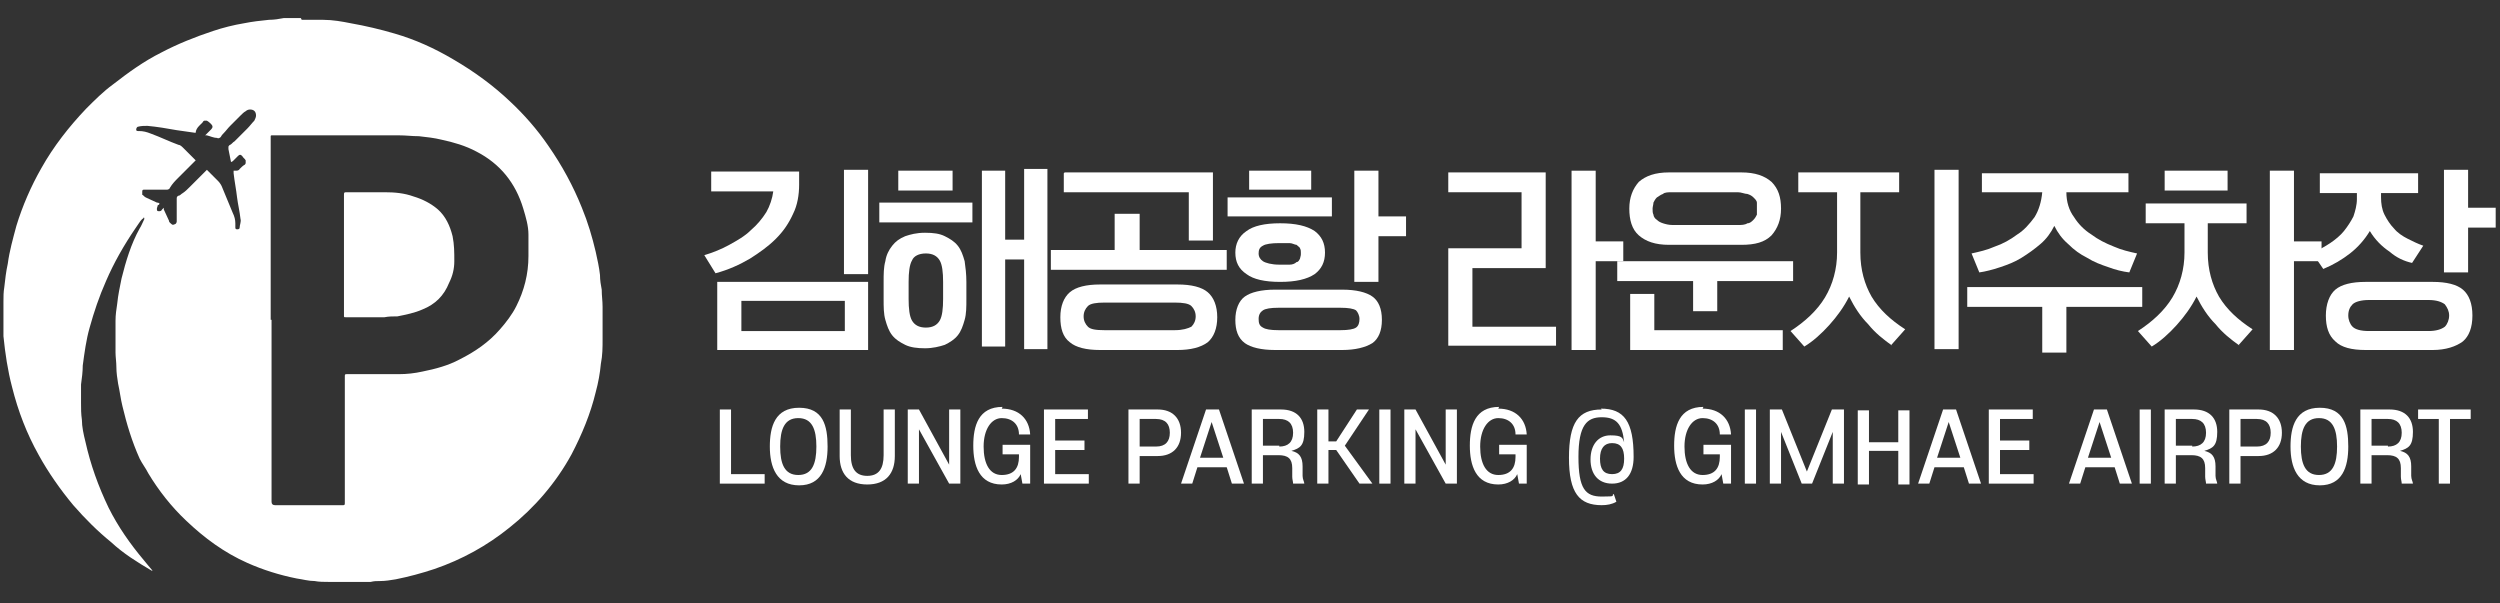
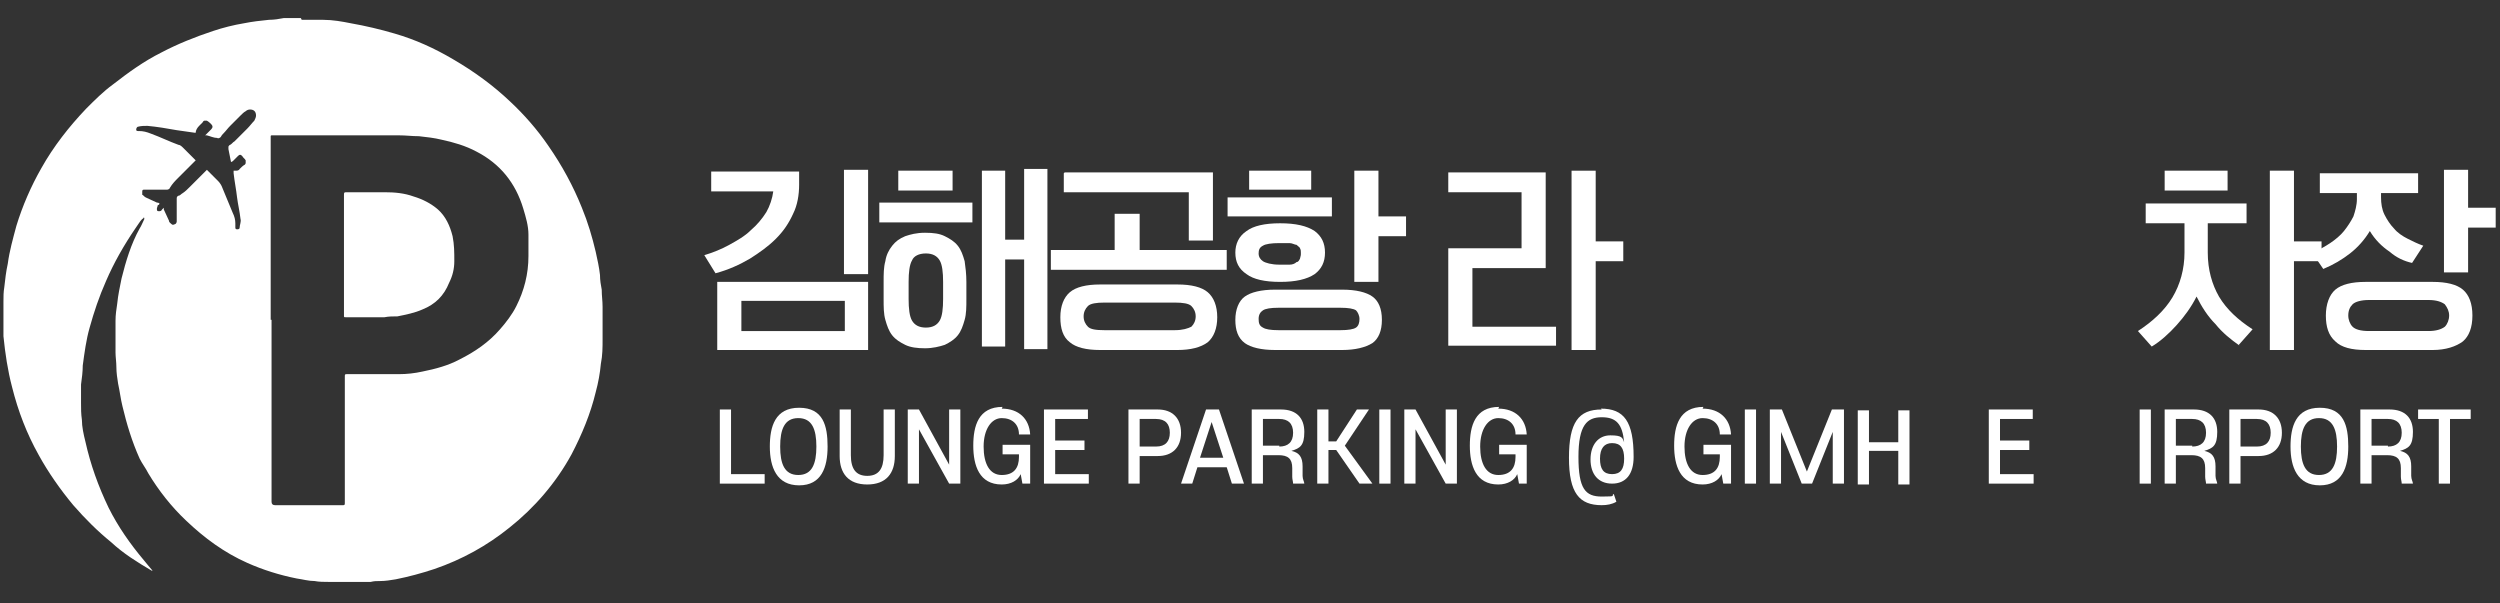
<svg xmlns="http://www.w3.org/2000/svg" id="_레이어_1" data-name="레이어 1" version="1.1" viewBox="0 0 290 70">
  <rect x="0" y="0" width="290" height="70" fill="#333333" stroke="none" />
  <defs>
    <style>
      .cls-1 {
        fill: #fff;
        stroke-width: 0px;
      }
    </style>
  </defs>
  <g>
    <path class="cls-1" d="M35,2.3c.2,0,.3,0,.5,0,.1,0,.2,0,.3,0,.6,0,1.1,0,1.7,0,1.1,0,2.2.2,3.2.4,1.7.3,3.4.7,5.1,1.2,2.4.7,4.6,1.7,6.8,3,2.4,1.4,4.6,3,6.6,4.9,1.6,1.5,3.1,3.2,4.4,5.1,1.6,2.3,2.9,4.7,3.9,7.2.7,1.7,1.2,3.4,1.6,5.1.2.9.4,1.8.5,2.7,0,.6.1,1.2.2,1.7,0,.7.1,1.3.1,2,0,.9,0,1.8,0,2.6,0,.1,0,.2,0,.3v.4c0,.1,0,.3,0,.4,0,1,0,1.9-.2,2.9-.1,1.1-.3,2.2-.6,3.3-.6,2.5-1.6,4.9-2.8,7.2-1.8,3.3-4.3,6.2-7.2,8.5-2.6,2.1-5.5,3.7-8.7,4.8-1.5.5-3,.9-4.5,1.2-.6.1-1.2.2-1.8.2-.4,0-.7,0-1.1.1-.4,0-.8,0-1.2,0-1.2,0-2.5,0-3.7,0-.5,0-1.1,0-1.6-.1-.7,0-1.4-.2-2.1-.3-2-.4-3.9-1-5.7-1.8-2.7-1.2-5-2.9-7.1-4.9-1.7-1.6-3.2-3.5-4.4-5.5-.3-.6-.7-1.1-1-1.7-.9-2-1.5-4-2-6.1-.2-.8-.3-1.7-.5-2.6-.1-.6-.2-1.3-.2-1.9,0-.6-.1-1.2-.1-1.7,0-1.2,0-2.5,0-3.7,0-.7.1-1.3.2-2,.1-1,.3-1.9.5-2.9.5-2,1.1-4,2.1-5.8.2-.3.3-.6.5-1,0,0,.1-.1,0-.3,0,0-.1.2-.2.2-.3.3-.5.7-.8,1.1-1.3,1.9-2.5,4-3.4,6.1-.8,1.8-1.4,3.6-1.9,5.4-.4,1.4-.6,2.9-.8,4.4,0,.7-.1,1.5-.2,2.2,0,.7,0,1.5,0,2.2,0,.6,0,1.2.1,1.9,0,.8.2,1.7.4,2.5.6,2.7,1.5,5.2,2.7,7.7,1.1,2.2,2.5,4.2,4.1,6.1.3.4.6.7,1,1.2,0,0-.1,0-.1,0-1.7-1-3.3-2-4.7-3.3-1.6-1.3-3-2.7-4.4-4.3-1.5-1.8-2.9-3.8-4-5.8-1.4-2.5-2.4-5.1-3.1-7.9-.5-1.9-.8-3.9-1-5.9,0-.8,0-1.6,0-2.4,0-.5,0-1,0-1.6,0-.6,0-1.1.1-1.7.1-.9.2-1.8.4-2.7.2-1.5.6-2.9,1-4.4.7-2.3,1.7-4.6,2.9-6.7,1.4-2.5,3.2-4.8,5.2-6.9,1-1,2-2,3.1-2.8,1.8-1.4,3.6-2.7,5.6-3.7,1.9-1,3.9-1.8,6-2.5,1.2-.4,2.4-.7,3.6-.9,1-.2,1.9-.3,2.9-.4.6,0,1.2-.1,1.7-.2.6,0,1.1,0,1.7,0,0,0,.2,0,.3,0ZM31.5,37.1h0c0,7,0,14.1,0,21.1q0,.4.4.4c2.6,0,5.1,0,7.7,0,0,0,.1,0,.2,0,.1,0,.2,0,.2-.2,0,0,0-.2,0-.3,0-4.8,0-9.6,0-14.4,0-.3,0-.3.3-.3,0,0,0,0,0,0,1,0,2,0,3,0,1,0,2,0,3,0,.9,0,1.8-.1,2.7-.3,1.5-.3,3-.7,4.3-1.4,1.8-.9,3.4-2,4.7-3.5.7-.8,1.4-1.7,1.9-2.7.9-1.8,1.4-3.7,1.4-5.8,0-.8,0-1.7,0-2.5,0-1-.3-2-.6-3-.9-3-2.7-5.2-5.4-6.6-1.3-.7-2.7-1.1-4.1-1.4-.8-.2-1.7-.3-2.6-.4-.8,0-1.5-.1-2.3-.1-4.9,0-9.7,0-14.6,0,0,0-.1,0-.2,0,0,0-.1,0-.1.1,0,0,0,.2,0,.3,0,7,0,14,0,21ZM22.7,15.4c0,0,0,0-.1,0-.7-.1-1.4-.2-2.1-.3-1.1-.2-2.3-.4-3.4-.5-.4,0-.7,0-1.1.1-.1,0-.2.2-.2.3,0,.1,0,.2.2.2,0,0,0,0,.1,0,.5,0,.9.1,1.4.3,1.1.4,2.1.9,3.2,1.3.2,0,.4.2.6.4.4.4.8.8,1.2,1.2,0,0,.1.1.2.2,0,0-.1.1-.2.2-.6.6-1.2,1.2-1.8,1.8-.4.4-.7.7-1,1.2,0,.1-.2.2-.3.2-.3,0-.5,0-.8,0-.6,0-1.2,0-1.8,0-.2,0-.3,0-.3.2,0,.2,0,.3,0,.4.1,0,.2.2.4.3.4.2.9.4,1.3.6,0,0,.2,0,.3.1,0,.1-.1.2-.2.2,0,.1-.1.3-.1.4,0,.2,0,.3.2.3.2,0,.3,0,.4-.2,0,0,.1-.1.2-.2,0,0,0,.2,0,.2.2.4.4.9.6,1.3,0,.2.2.3.3.4.1.1.2.1.4,0,.1,0,.2-.2.2-.3,0,0,0-.2,0-.3,0-.8,0-1.5,0-2.3,0-.2,0-.3.2-.4.2,0,.3-.2.5-.3.3-.2.5-.4.8-.7.6-.6,1.2-1.2,1.8-1.8,0,0,.1-.1.2-.2,0,0,.1.1.2.2.4.4.7.7,1.1,1.1.2.2.4.5.5.8.4,1,.8,1.9,1.2,2.9.2.4.3.8.3,1.2,0,.1,0,.3,0,.4,0,.2,0,.3.2.3.1,0,.3,0,.3-.2,0-.3.2-.7.1-1-.1-.9-.3-1.7-.4-2.5-.1-.9-.3-1.9-.4-2.8,0,0,0-.2,0-.3,0,0,.2,0,.2,0,.2,0,.4,0,.5-.2.2-.2.4-.4.6-.5,0,0,.1-.1.1-.2,0,0,0-.2,0-.3-.1-.2-.3-.3-.4-.5-.2-.2-.3-.2-.5,0-.2.2-.4.4-.6.6,0,0,0,0-.2.1-.1-.5-.2-1-.3-1.5,0,0,0-.2,0-.3,0,0,.1-.2.2-.2.2-.1.3-.3.5-.4.5-.5,1-1,1.5-1.5.3-.3.5-.6.8-.9.1-.2.2-.4.2-.6,0-.5-.3-.7-.7-.7-.2,0-.4.1-.5.2-.2.1-.4.3-.6.5-.4.4-.8.8-1.2,1.2-.3.3-.5.6-.8.9-.1.1-.2.2-.3.4-.1.1-.3.2-.4.1-.4,0-.8-.2-1.2-.3,0,0-.1,0-.2,0,.3-.3.5-.5.7-.7.2-.2.2-.4,0-.6-.1-.1-.3-.3-.5-.4,0,0-.2,0-.3,0,0,0-.1,0-.2.2-.1.1-.3.3-.4.4-.2.2-.4.5-.4.8,0,0,0,0,0,.1Z" />
    <path class="cls-1" d="M39.9,29.6c0-2.3,0-4.6,0-6.9,0-.4,0-.4.4-.4,1.4,0,2.8,0,4.3,0,1.2,0,2.3.1,3.4.5,1,.3,2,.8,2.8,1.5.9.8,1.4,1.9,1.7,3.1.2,1,.2,1.9.2,2.9,0,.9-.2,1.7-.6,2.5-.6,1.5-1.6,2.5-3.1,3.1-.9.4-1.9.6-2.9.8-.5,0-1,0-1.5.1-1.5,0-3,0-4.5,0-.2,0-.2,0-.2-.2,0,0,0-.1,0-.2,0-2.3,0-4.5,0-6.8Z" />
  </g>
  <g>
    <path class="cls-1" d="M92.7,21.4c0,1.2-.2,2.4-.7,3.4-.5,1.1-1.1,2-2,2.9-.9.9-1.9,1.6-3,2.3-1.2.7-2.5,1.3-4,1.7l-1.3-2.1c1-.3,2-.7,2.9-1.2.9-.5,1.8-1,2.5-1.7.7-.6,1.3-1.3,1.8-2.1.4-.7.7-1.6.8-2.4h-7.2v-2.3h10.2v1.4ZM100.7,40.6h-17.5v-7.9h17.5v7.9ZM98,38.4v-3.5h-12v3.5h12ZM100.7,19.7v12.1h-2.8v-12.1h2.8Z" />
    <path class="cls-1" d="M102,23.5h10.8v2.3h-10.8v-2.3ZM112.1,34.7c0,.9,0,1.7-.2,2.4-.2.7-.4,1.3-.8,1.8-.4.5-.9.8-1.5,1.1-.6.2-1.4.4-2.3.4s-1.7-.1-2.3-.4c-.6-.3-1.1-.6-1.5-1.1-.4-.5-.6-1.1-.8-1.8-.2-.7-.2-1.5-.2-2.4v-2c0-.9,0-1.7.2-2.4.1-.7.4-1.3.8-1.8.4-.5.8-.8,1.5-1.1.6-.2,1.3-.4,2.3-.4s1.7.1,2.3.4c.6.3,1.1.6,1.5,1.1.4.5.6,1.1.8,1.8.1.7.2,1.5.2,2.4v2ZM104.2,19.8h6.3v2.3h-6.3v-2.3ZM109.4,32.7c0-1.1-.1-2-.4-2.5-.3-.5-.8-.8-1.6-.8s-1.4.3-1.6.8c-.3.5-.4,1.4-.4,2.5v2c0,1.1.1,2,.4,2.5.3.5.8.8,1.6.8s1.3-.3,1.6-.8c.3-.5.4-1.4.4-2.5v-2ZM121.5,19.7v20.8h-2.7v-10.4h-2.2v10.1h-2.7v-20.4h2.7v8h2.2v-8.2h2.7Z" />
    <path class="cls-1" d="M129.4,24.8h2.8v4.2h10.1v2.3h-20.4v-2.3h7.4v-4.2ZM127.6,40.6c-1.6,0-2.8-.3-3.5-.9-.8-.6-1.1-1.6-1.1-2.9s.4-2.3,1.1-2.9c.7-.6,1.9-.9,3.5-.9h9c1.6,0,2.8.3,3.5.9.7.6,1.1,1.6,1.1,2.9s-.4,2.3-1.1,2.9c-.8.6-2,.9-3.5.9h-9ZM123.5,20h17.2v7.9h-2.8v-5.6h-14.5v-2.2ZM125.7,36.7c0,.5.2.9.5,1.2.3.3.9.4,1.9.4h8.2c.9,0,1.5-.2,1.9-.4.3-.3.5-.7.5-1.2s-.2-.9-.5-1.2c-.3-.3-1-.4-1.9-.4h-8.2c-.9,0-1.6.1-1.9.4s-.5.7-.5,1.2Z" />
    <path class="cls-1" d="M142.4,22.9h12.1v2.2h-12.1v-2.2ZM143.3,29.3c0-1,.4-1.9,1.3-2.5.8-.6,2.1-.9,3.9-.9s3.1.3,4,.9c.8.6,1.2,1.4,1.2,2.5s-.4,1.9-1.2,2.5c-.9.6-2.2.9-4,.9s-3.1-.3-3.9-.9c-.9-.6-1.3-1.4-1.3-2.5ZM147.9,40.6c-1.6,0-2.8-.3-3.5-.8-.8-.6-1.1-1.5-1.1-2.7s.4-2.2,1.1-2.7c.7-.5,1.9-.8,3.5-.8h7.8c1.6,0,2.8.3,3.5.8.7.5,1.1,1.4,1.1,2.7s-.4,2.2-1.1,2.7c-.8.5-2,.8-3.5.8h-7.8ZM144.9,19.8h7.2v2.2h-7.2v-2.2ZM150.9,29.3c0-.2,0-.3-.1-.5,0-.1-.2-.2-.4-.4-.2,0-.5-.2-.8-.2-.3,0-.7,0-1.2,0-.9,0-1.6.1-1.9.3-.4.2-.5.5-.5.9s.2.7.5.9c.3.2,1,.4,1.9.4s.9,0,1.2,0c.3,0,.6-.1.8-.3.2,0,.3-.2.4-.4,0-.1.1-.3.1-.5ZM146,37c0,.5.1.8.5,1,.3.2.9.3,1.8.3h7.2c.9,0,1.5-.1,1.8-.3.3-.2.4-.6.4-1s-.2-.8-.4-1c-.3-.2-.9-.3-1.8-.3h-7.2c-.9,0-1.5.1-1.8.3-.3.2-.5.5-.5,1ZM159.9,27.3v5.4h-2.8v-12.9h2.8v5.3h3.2v2.3h-3.2Z" />
    <path class="cls-1" d="M168,28.8h8.5v-6.5h-8.5v-2.3h11.3v11.1h-8.5v6.8h9.7v2.2h-12.5v-11.4ZM185.1,30.2v10.4h-2.8v-20.8h2.8v8.2h3.2v2.3h-3.2Z" />
-     <path class="cls-1" d="M187.6,30.3h20.4v2.3h-8.8v3.5h-2.8v-3.5h-8.8v-2.3ZM193.6,28.4c-1.6,0-2.7-.4-3.5-1.1-.8-.7-1.1-1.8-1.1-3.1s.4-2.3,1.1-3.1c.8-.7,1.9-1.1,3.5-1.1h8.4c1.6,0,2.7.4,3.5,1.1.8.8,1.1,1.8,1.1,3.1s-.4,2.3-1.1,3.1c-.8.8-1.9,1.1-3.5,1.1h-8.4ZM191.9,38.3h14.9v2.3h-17.7v-6.5h2.8v4.3ZM191.7,24.2c0,.3,0,.5.1.7,0,.2.2.5.4.6.2.2.4.3.7.4.3.1.7.2,1.1.2h7.6c.4,0,.8,0,1.1-.2.3,0,.5-.2.7-.4s.3-.4.4-.6c0-.2,0-.5,0-.7s0-.5,0-.7c0-.2-.2-.4-.4-.6-.2-.2-.4-.3-.7-.4-.3,0-.7-.2-1.1-.2h-7.6c-.5,0-.9,0-1.1.2-.3.1-.5.3-.7.4-.2.2-.3.4-.4.6,0,.2-.1.5-.1.7Z" />
-     <path class="cls-1" d="M219.5,40.1c-1-.7-2-1.5-2.8-2.5-.9-.9-1.6-2-2.2-3.2-.6,1.2-1.4,2.3-2.3,3.3-.9,1-1.9,1.9-2.9,2.5l-1.6-1.8c1.7-1.1,3.1-2.4,4-3.9.9-1.5,1.4-3.3,1.4-5.2v-7h-4.5v-2.3h11.7v2.3h-4.5v7c0,2,.5,3.7,1.3,5.1.9,1.5,2.2,2.7,3.9,3.8l-1.6,1.8ZM227.2,19.7v20.8h-2.8v-20.8h2.8Z" />
-     <path class="cls-1" d="M228.1,33.3h20.4v2.3h-8.8v5.3h-2.8v-5.3h-8.7v-2.3ZM239.7,22.3c0,1.1.3,2.1.9,2.9.5.8,1.2,1.5,2,2,.8.6,1.6,1,2.6,1.4.9.4,1.8.6,2.7.8l-.9,2.2c-.8-.1-1.6-.3-2.4-.6-.9-.3-1.7-.6-2.5-1.1-.8-.4-1.5-.9-2.2-1.6-.7-.6-1.2-1.3-1.6-2.1-.4.8-.9,1.5-1.6,2.1-.7.6-1.4,1.1-2.2,1.6-.8.5-1.6.8-2.5,1.1-.9.3-1.7.5-2.4.6l-.9-2.2c.9-.2,1.8-.4,2.7-.8.9-.3,1.8-.8,2.6-1.4.8-.5,1.4-1.2,2-2,.5-.8.8-1.8.9-2.9h-7v-2.2h17v2.2h-7.1Z" />
    <path class="cls-1" d="M259.8,40.1c-1-.7-2-1.5-2.8-2.5-.9-.9-1.6-2-2.2-3.2-.6,1.2-1.4,2.3-2.3,3.3-.9,1-1.9,1.9-2.9,2.5l-1.6-1.8c1.7-1.1,3.1-2.4,4-3.9.9-1.5,1.4-3.3,1.4-5.2v-3.4h-4.5v-2.3h11.7v2.3h-4.5v3.4c0,2,.5,3.7,1.3,5.1.9,1.5,2.2,2.7,3.9,3.8l-1.6,1.8ZM251.1,19.8h7.3v2.3h-7.3v-2.3ZM266.1,30.2v10.4h-2.8v-20.8h2.8v8.2h3.2v2.3h-3.2Z" />
    <path class="cls-1" d="M276.2,22.9c0,.7.1,1.4.4,2,.3.6.7,1.2,1.1,1.6.4.5,1,.9,1.6,1.2.6.3,1.2.6,1.8.8l-1.3,2c-.9-.2-1.8-.6-2.6-1.3-.9-.6-1.7-1.4-2.3-2.4-.6,1-1.4,1.9-2.3,2.6-.9.7-1.9,1.3-3.1,1.8l-1.3-1.9c.8-.3,1.5-.7,2.1-1.1.6-.4,1.2-.9,1.6-1.4.4-.5.8-1.1,1.1-1.7.2-.6.4-1.3.4-2v-.7h-4.3v-2.3h11.4v2.3h-4.3v.6ZM274.4,40.6c-1.6,0-2.8-.3-3.5-1-.8-.7-1.1-1.7-1.1-3s.4-2.4,1.1-3c.7-.6,1.9-.9,3.5-.9h7.8c1.6,0,2.8.3,3.5.9.7.6,1.1,1.6,1.1,3s-.4,2.4-1.1,3c-.8.6-2,1-3.5,1h-7.8ZM272.4,36.6c0,.5.2,1,.5,1.3s.9.5,1.9.5h6.9c.9,0,1.5-.2,1.9-.5.3-.3.5-.8.5-1.3s-.2-.9-.5-1.3c-.4-.3-1-.5-1.9-.5h-6.9c-.9,0-1.6.2-1.9.5-.3.3-.5.7-.5,1.3ZM286.3,26.4v5.2h-2.8v-11.9h2.8v4.4h3.2v2.3h-3.2Z" />
  </g>
  <g>
    <path class="cls-1" d="M83.5,47.5h1.3v7.5h3.9v1.1h-5.2v-8.6Z" />
    <path class="cls-1" d="M89.3,51.8c0-2.3.6-4.5,3.4-4.5s3.3,2.1,3.3,4.5-.7,4.5-3.3,4.5-3.4-2.1-3.4-4.5ZM94.7,51.8c0-2-.5-3.3-2.1-3.3s-2.1,1.3-2.1,3.3.5,3.3,2.1,3.3,2.1-1.3,2.1-3.3Z" />
    <path class="cls-1" d="M102.5,52.8v-5.3h1.3v5.4c0,2-1,3.3-3.2,3.3s-3.2-1.3-3.2-3.3v-5.4h1.3v5.3c0,1.6.6,2.4,1.9,2.4s1.9-.8,1.9-2.4Z" />
    <path class="cls-1" d="M110.1,56.1l-3.5-6.3v6.3h-1.3v-8.6h1.3l3.5,6.4v-6.4h1.3v8.6h-1.3Z" />
    <path class="cls-1" d="M116.2,47.4c2,0,3.2,1.2,3.3,3h-1.3c0-1.2-.8-1.9-2-1.9s-2.1,1.3-2.1,3.3.7,3.3,2.1,3.3,2-.8,2-2.1v-.3h-1.9v-1.1h3.2v4.5h-.9l-.2-1.1c-.3.7-1.1,1.2-2.2,1.2-2.6,0-3.3-2.2-3.3-4.5s.6-4.5,3.4-4.5Z" />
    <path class="cls-1" d="M121.1,47.5h5.1v1.1h-3.8v2.5h3.4v1.1h-3.4v2.8h3.9v1.1h-5.2v-8.6Z" />
    <path class="cls-1" d="M132.2,52.9v3.2h-1.3v-8.6h3.4c1.7,0,2.7,1,2.7,2.7s-1,2.7-2.7,2.7h-2.1ZM134.1,51.8c1.1,0,1.6-.6,1.6-1.6s-.5-1.6-1.6-1.6h-1.9v3.2h1.9Z" />
    <path class="cls-1" d="M142.9,56.1l-.6-1.9h-3.4l-.6,1.9h-1.3l2.9-8.6h1.5l2.9,8.6h-1.3ZM140.6,48.8l-1.4,4.3h2.7l-1.4-4.3Z" />
    <path class="cls-1" d="M149.9,54.3c0-1.1-.5-1.5-1.6-1.5h-1.8v3.3h-1.3v-8.6h3.4c1.8,0,2.7,1,2.7,2.6s-.5,1.9-1.5,2.2c.9.2,1.3.7,1.3,1.8v1.1c0,.4.2.7.2.9h-1.3c0-.2-.1-.5-.1-.8v-1ZM148.4,51.8c1,0,1.6-.5,1.6-1.6s-.6-1.6-1.6-1.6h-1.9v3.1h1.9Z" />
    <path class="cls-1" d="M156,51.7l3.2,4.4h-1.5l-2.7-3.9h-.9v3.9h-1.3v-8.6h1.3v3.7h.9l2.4-3.7h1.4l-2.8,4.2Z" />
    <path class="cls-1" d="M161.3,56.1h-1.3v-8.6h1.3v8.6Z" />
    <path class="cls-1" d="M167.7,56.1l-3.5-6.3v6.3h-1.3v-8.6h1.3l3.5,6.4v-6.4h1.3v8.6h-1.3Z" />
    <path class="cls-1" d="M173.8,47.4c2,0,3.2,1.2,3.3,3h-1.3c0-1.2-.8-1.9-2-1.9s-2.1,1.3-2.1,3.3.7,3.3,2.1,3.3,2-.8,2-2.1v-.3h-1.9v-1.1h3.2v4.5h-.9l-.2-1.1c-.3.7-1.1,1.2-2.2,1.2-2.6,0-3.3-2.2-3.3-4.5s.6-4.5,3.4-4.5Z" />
    <path class="cls-1" d="M185.7,47.4c2.7,0,3.8,1.5,3.8,5.6h0c0,2-.9,3.1-2.5,3.1s-2.5-1.1-2.5-2.8.9-2.8,2.3-2.8,1.4.3,1.6.8c-.2-2.1-.9-2.9-2.6-2.9s-2.7.9-2.7,4.6.8,4.6,2.7,4.6,1-.1,1.4-.3l.3.9c-.5.3-1.1.4-1.7.4-2.6,0-3.8-1.4-3.8-5.5s1.1-5.6,3.8-5.6ZM187,51.4c-.9,0-1.4.6-1.4,1.8s.4,1.8,1.4,1.8,1.4-.6,1.4-1.8-.4-1.8-1.4-1.8Z" />
    <path class="cls-1" d="M197.5,47.4c2,0,3.2,1.2,3.3,3h-1.3c0-1.2-.8-1.9-2-1.9s-2.1,1.3-2.1,3.3.7,3.3,2.1,3.3,2-.8,2-2.1v-.3h-1.9v-1.1h3.2v4.5h-.9l-.2-1.1c-.3.7-1.1,1.2-2.2,1.2-2.6,0-3.3-2.2-3.3-4.5s.6-4.5,3.4-4.5Z" />
    <path class="cls-1" d="M203.7,56.1h-1.3v-8.6h1.3v8.6Z" />
    <path class="cls-1" d="M209,56.1l-2.4-6v6h-1.3v-8.6h1.4l2.9,7.2,2.9-7.2h1.4v8.6h-1.3v-6l-2.4,6h-1.2Z" />
    <path class="cls-1" d="M220.2,52.3h-3.4v3.9h-1.3v-8.6h1.3v3.7h3.4v-3.7h1.3v8.6h-1.3v-3.9Z" />
-     <path class="cls-1" d="M228.4,56.1l-.6-1.9h-3.4l-.6,1.9h-1.3l2.9-8.6h1.5l2.9,8.6h-1.3ZM226.1,48.8l-1.4,4.3h2.7l-1.4-4.3Z" />
    <path class="cls-1" d="M230.7,47.5h5.1v1.1h-3.8v2.5h3.4v1.1h-3.4v2.8h3.9v1.1h-5.2v-8.6Z" />
-     <path class="cls-1" d="M245.9,56.1l-.6-1.9h-3.4l-.6,1.9h-1.3l2.9-8.6h1.5l2.9,8.6h-1.3ZM243.6,48.8l-1.4,4.3h2.7l-1.4-4.3Z" />
    <path class="cls-1" d="M249.5,56.1h-1.3v-8.6h1.3v8.6Z" />
    <path class="cls-1" d="M255.8,54.3c0-1.1-.5-1.5-1.6-1.5h-1.8v3.3h-1.3v-8.6h3.4c1.8,0,2.7,1,2.7,2.6s-.5,1.9-1.5,2.2c.9.2,1.3.7,1.3,1.8v1.1c0,.4.2.7.2.9h-1.3c0-.2-.1-.5-.1-.8v-1ZM254.3,51.8c1,0,1.6-.5,1.6-1.6s-.6-1.6-1.6-1.6h-1.9v3.1h1.9Z" />
    <path class="cls-1" d="M259.9,52.9v3.2h-1.3v-8.6h3.4c1.7,0,2.7,1,2.7,2.7s-1,2.7-2.7,2.7h-2.1ZM261.8,51.8c1.1,0,1.6-.6,1.6-1.6s-.5-1.6-1.6-1.6h-1.9v3.2h1.9Z" />
    <path class="cls-1" d="M265.7,51.8c0-2.3.6-4.5,3.4-4.5s3.3,2.1,3.3,4.5-.7,4.5-3.3,4.5-3.4-2.1-3.4-4.5ZM271.1,51.8c0-2-.5-3.3-2.1-3.3s-2.1,1.3-2.1,3.3.5,3.3,2.1,3.3,2.1-1.3,2.1-3.3Z" />
    <path class="cls-1" d="M278.5,54.3c0-1.1-.5-1.5-1.6-1.5h-1.8v3.3h-1.3v-8.6h3.4c1.8,0,2.7,1,2.7,2.6s-.5,1.9-1.5,2.2c.9.2,1.3.7,1.3,1.8v1.1c0,.4.2.7.2.9h-1.3c0-.2-.1-.5-.1-.8v-1ZM277,51.8c1,0,1.6-.5,1.6-1.6s-.6-1.6-1.6-1.6h-1.9v3.1h1.9Z" />
    <path class="cls-1" d="M280.5,47.5h6.1v1.1h-2.4v7.5h-1.3v-7.5h-2.4v-1.1Z" />
  </g>
</svg>